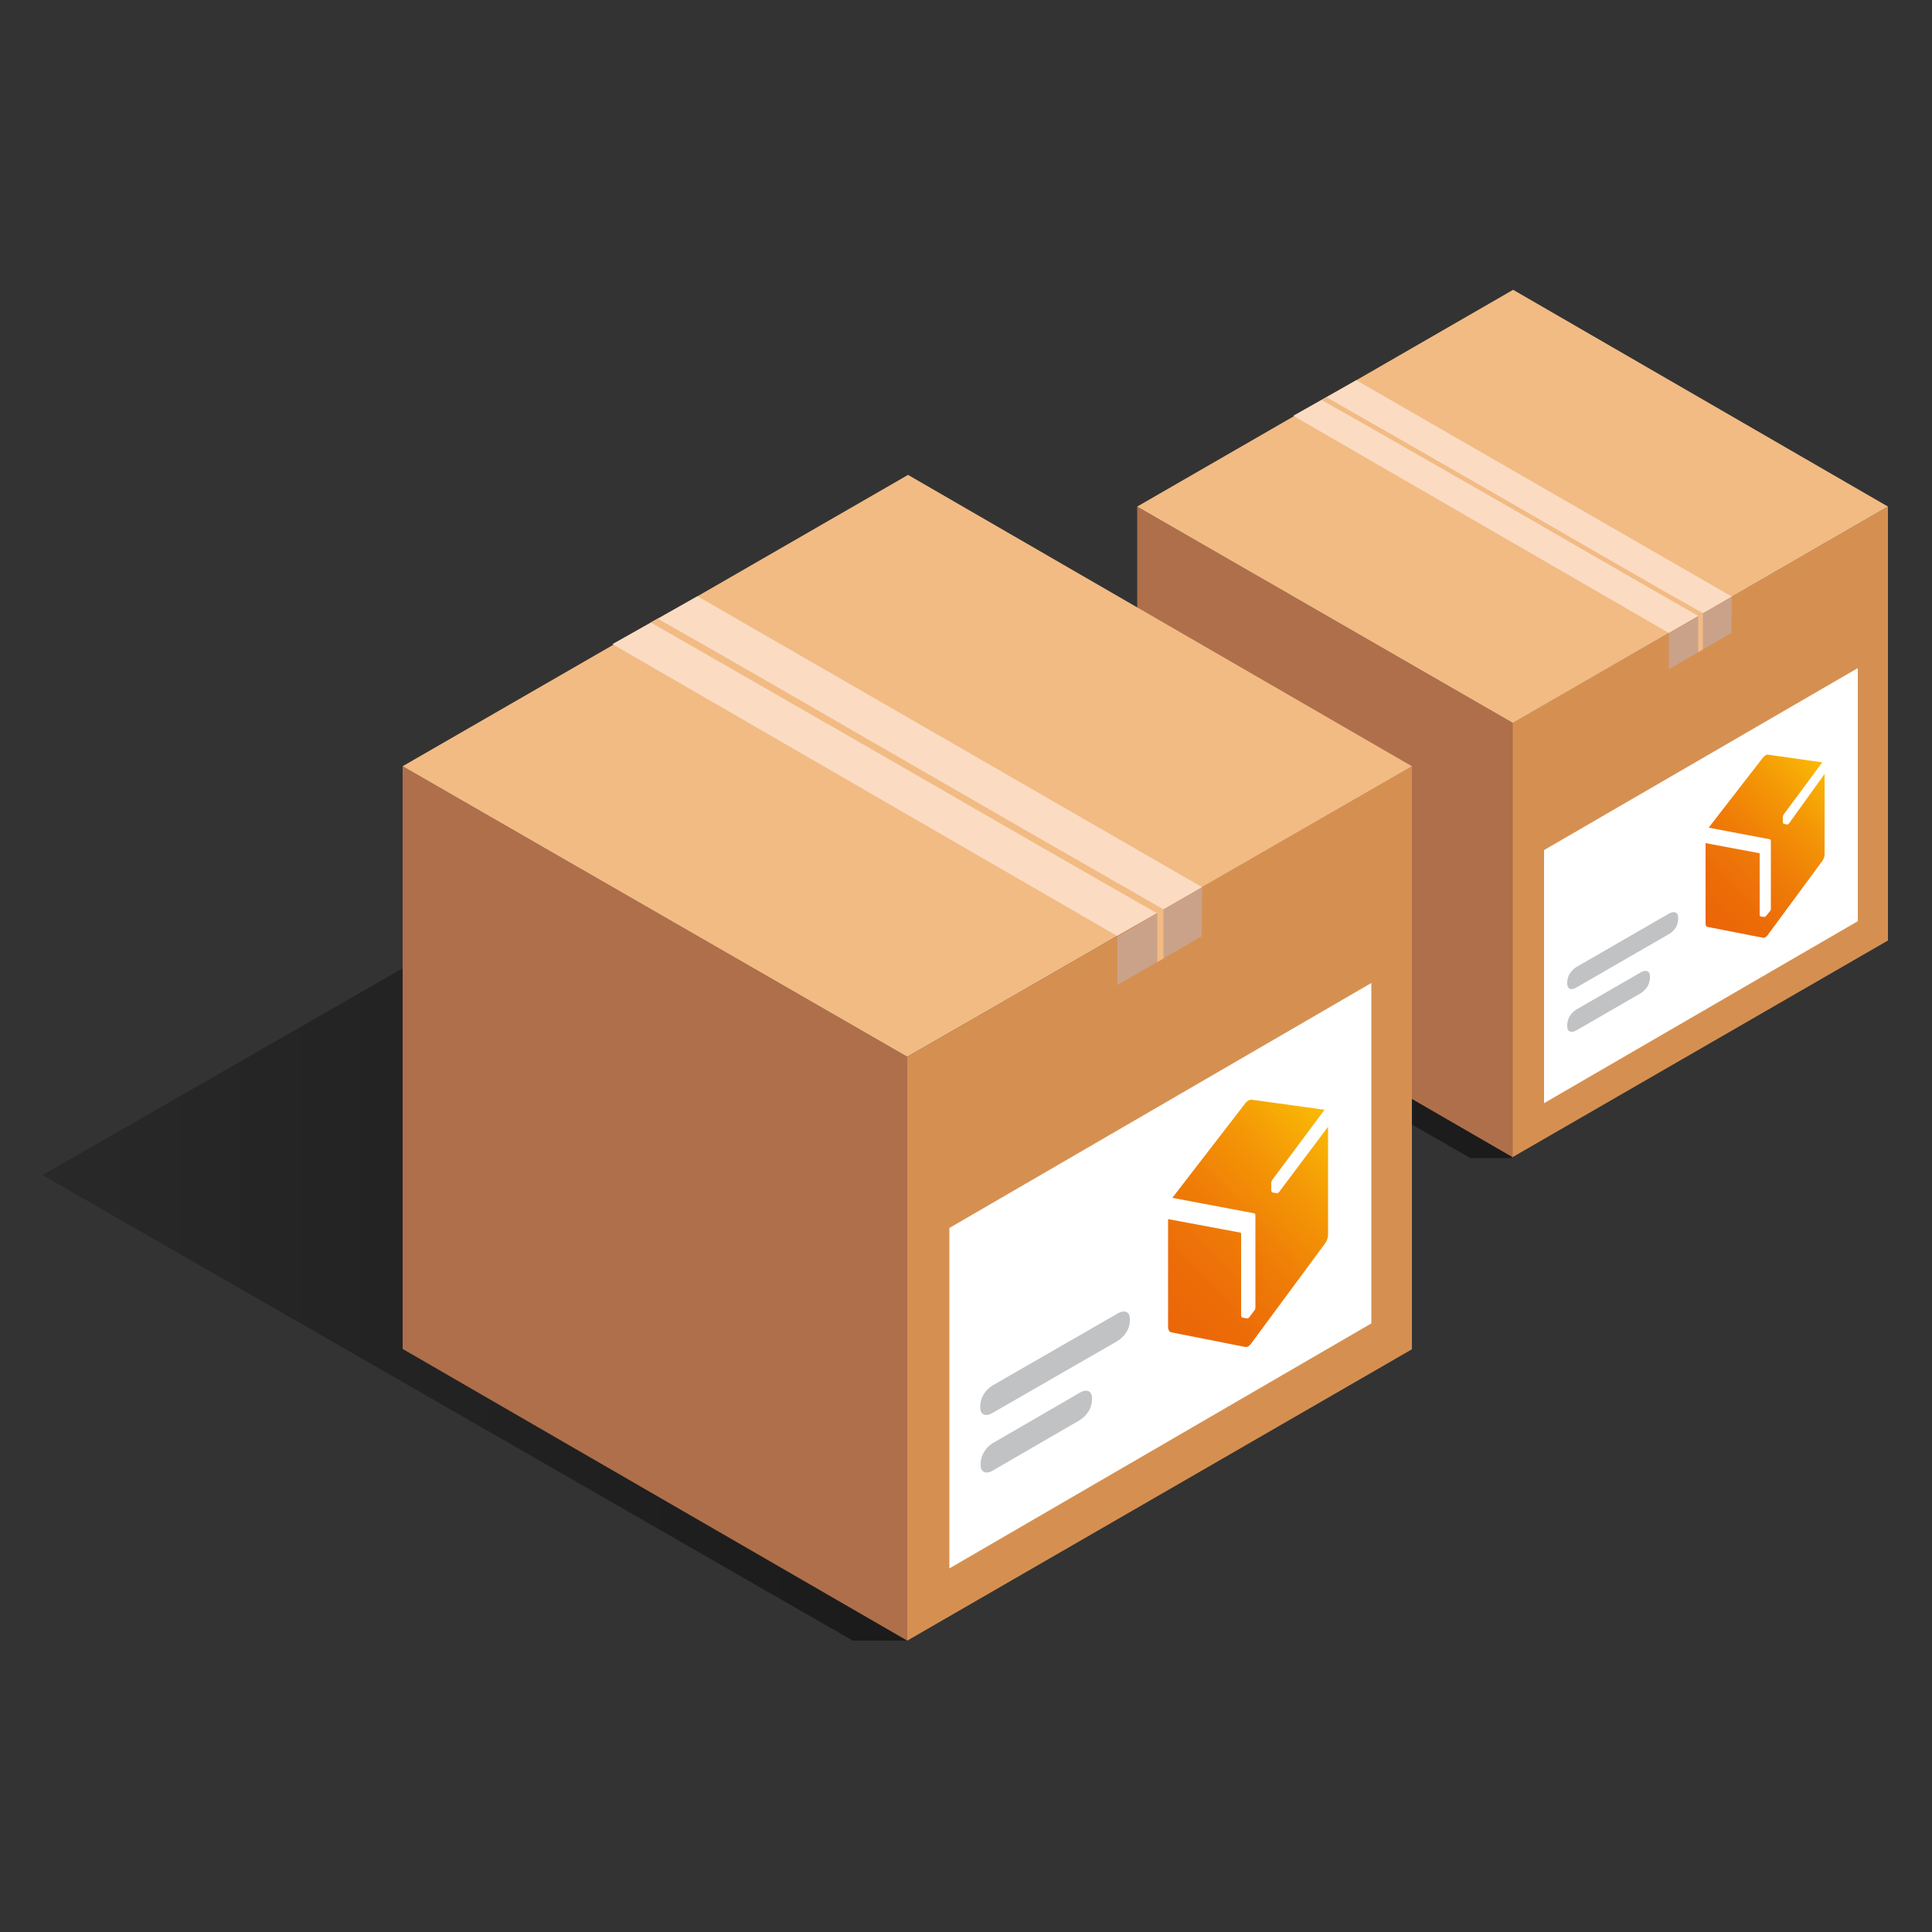
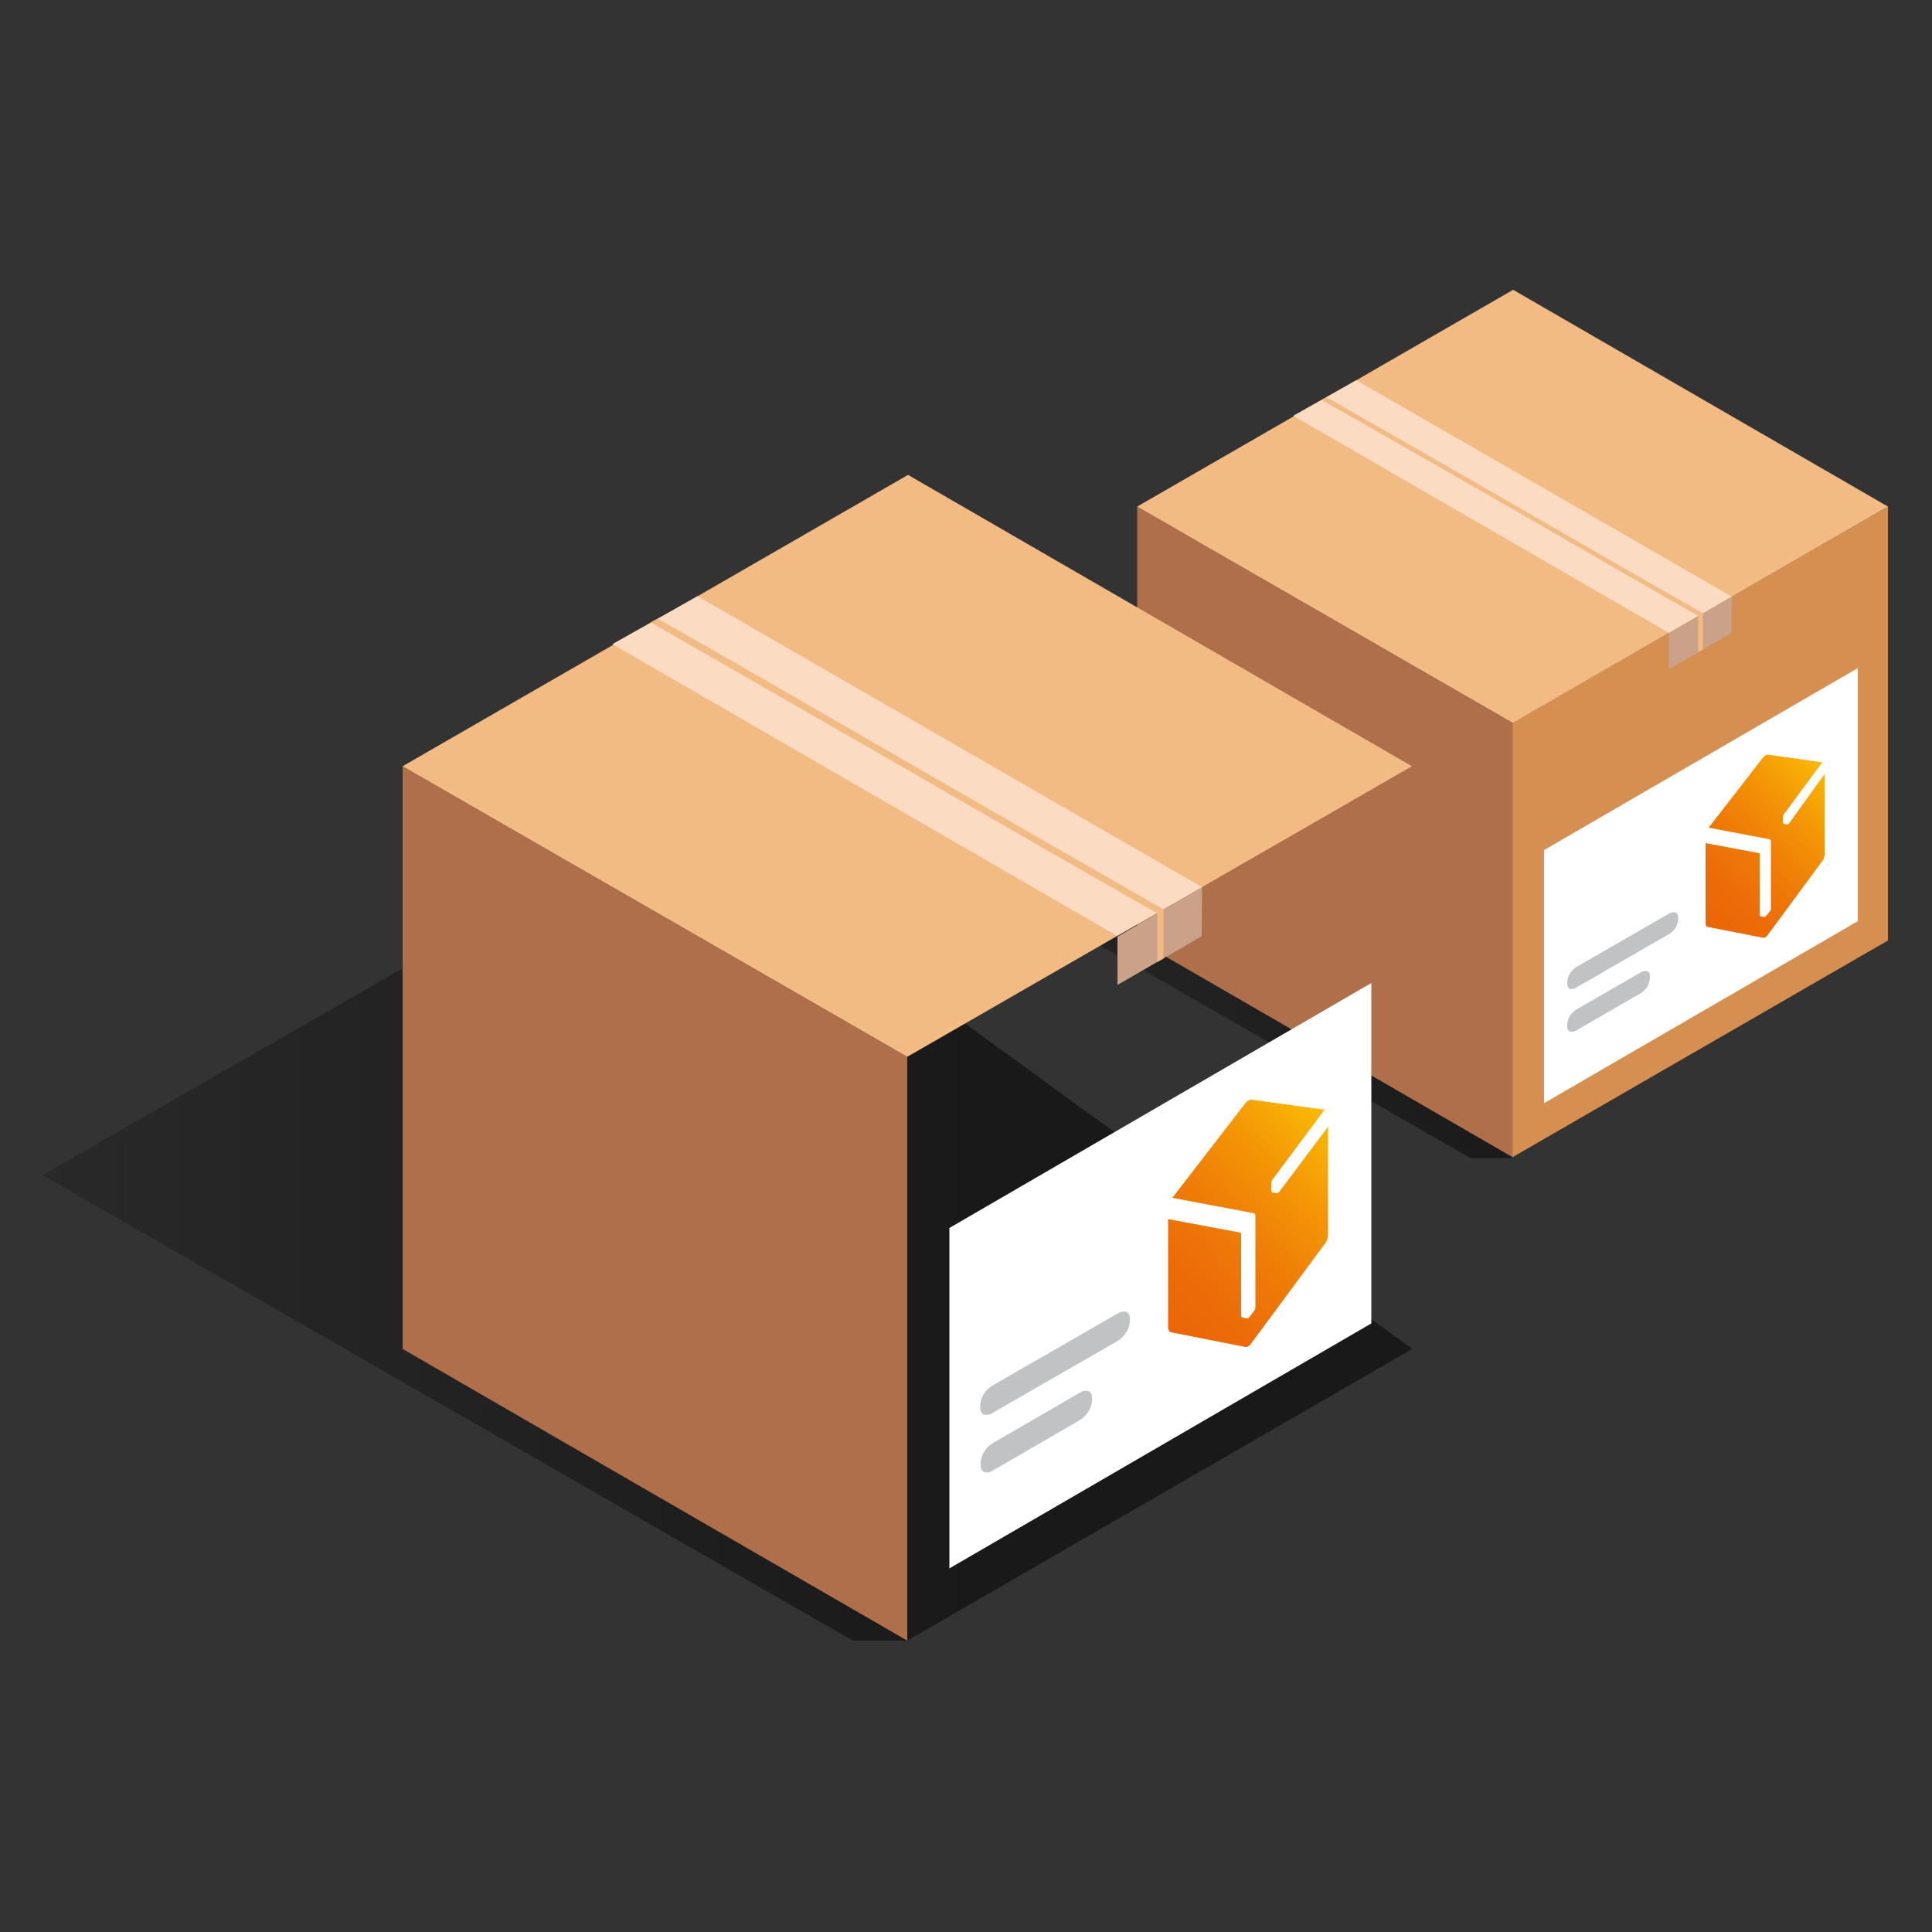
<svg xmlns="http://www.w3.org/2000/svg" width="500" height="500" viewBox="0 0 500 500" fill="none">
  <rect x="0" y="0" width="500" height="500" fill="#333333" stroke="none" />
  <path d="M391 299.7H380.5L224.4 210L346.1 140.1L488.1 243.5L391 299.7Z" fill="url(#paint0_linear_4194_79467)" />
  <path d="M488.6 131.1L391.4 187.1V299.5L488.6 243.4V131.1Z" fill="#D59051" />
  <path d="M294.3 131.1L391.5 187.1V299.5L323.2 260L294.3 243.3V131.1Z" fill="#AF6F4B" />
  <path d="M488.6 131.1L391.6 75L294.3 131.1L391.5 187.1L488.6 131.1Z" fill="#F2BB84" />
  <path d="M480.8 238.4L399.6 285.5V220L480.8 172.9V238.4Z" fill="white" />
  <path d="M463 213.1C462.9 213.2 462.9 213.3 462.8 213.3C462.7 213.3 462.6 213.4 462.5 213.4L461.7 213.2C461.6 213.2 461.6 213.1 461.5 213.1C461.4 213 461.4 212.9 461.4 212.8V211.5C461.4 211.2 461.5 211 461.6 210.8L471.6 197.3L457.5 195.3C457.3 195.3 457.1 195.3 456.9 195.5C456.7 195.6 456.5 195.8 456.3 196L442.2 214.2L458 217.2C458.1 217.2 458.3 217.4 458.3 217.6V235.2C458.3 235.5 458.2 235.7 458 235.9L457.1 237C457 237.1 456.9 237.2 456.9 237.2C456.8 237.3 456.7 237.3 456.6 237.3L455.7 237.2C455.6 237.2 455.4 237 455.4 236.8V221C455.4 220.9 455.3 220.8 455.3 220.8L441.4 218.2V239C441.4 239.5 441.6 239.9 442 239.9L456.3 242.7C456.5 242.7 456.7 242.7 456.8 242.6C457 242.5 457.2 242.3 457.4 242.1L471.7 222.7C472 222.2 472.2 221.7 472.2 221.1V200.3L463 213.1Z" fill="url(#paint1_linear_4194_79467)" />
  <path d="M432 241.7L407.9 255.6C406.6 256.4 405.6 255.9 405.6 254.6V254C405.7 253.2 405.9 252.5 406.3 251.9C406.7 251.3 407.3 250.7 407.9 250.3L432 236.4C433.3 235.7 434.3 236.1 434.3 237.4V238.1C434.2 238.9 434 239.6 433.6 240.2C433.2 240.8 432.6 241.3 432 241.7Z" fill="#C1C2C4" />
  <path d="M424.7 257L407.9 266.7C406.6 267.4 405.6 267 405.6 265.7V265C405.7 264.2 405.9 263.5 406.3 262.9C406.7 262.3 407.3 261.7 407.9 261.3L424.7 251.6C426 250.9 427 251.3 427 252.6V253.3C426.9 254 426.7 254.8 426.3 255.4C425.9 256 425.3 256.6 424.7 257Z" fill="#C1C2C4" />
  <path d="M448.2 154.4L351 98.4L334.7 107.6L431.9 163.8L448.2 154.4Z" fill="#FBDCC3" />
  <path d="M431.9 173.2L448.1 163.8L448.2 154.4L431.9 163.9V173.2Z" fill="#CAA289" />
  <path d="M440.8 168L439.5 168.8V159.4C427.9 152.8 409.2 142 391.2 131.6C373 121.2 353.6 110 342 103.5L343.3 102.8C354.9 109.4 373.5 120.1 391.8 130.6C410 141.1 428.8 152 440.4 158.5L440.7 158.7V168H440.8Z" fill="#F2BB84" />
  <path d="M234.8 424.6H220.7L11 304.1L174.6 210.2L365.5 349.1L234.8 424.6Z" fill="url(#paint2_linear_4194_79467)" />
-   <path d="M365.4 198.3L234.8 273.5V424.6L365.4 349.2V198.3Z" fill="#D59051" />
-   <path d="M104.2 198.3L234.8 273.5V424.6L143.1 371.6L104.2 349.1V198.3Z" fill="#AF6F4B" />
+   <path d="M104.2 198.3L234.8 273.5V424.6L143.1 371.6L104.2 349.1Z" fill="#AF6F4B" />
  <path d="M365.4 198.3L235 122.9L104.2 198.3L234.8 273.5L365.4 198.3Z" fill="#F2BB84" />
  <path d="M354.9 342.5L245.7 405.9V317.8L354.9 254.4V342.5Z" fill="white" />
  <path d="M331.1 308.4C331 308.5 330.9 308.6 330.8 308.7C330.7 308.8 330.5 308.8 330.4 308.8L329.3 308.6C329.2 308.6 329.2 308.6 329.2 308.5L329.1 308.4C329 308.3 329 308.1 329 308V306.3C329 305.9 329.1 305.6 329.3 305.3L342.8 287.2L323.9 284.6C323.6 284.6 323.4 284.7 323.1 284.8C322.8 285 322.5 285.2 322.3 285.5L303.4 310L324.6 314C324.8 314 324.9 314.3 324.9 314.6V338.3C324.9 338.7 324.8 339 324.5 339.3L323.4 340.8C323.3 340.9 323.2 341 323.1 341.1C323 341.2 322.9 341.2 322.7 341.2L321.6 341C321.4 341 321.2 340.7 321.2 340.4V319.3C321.2 319.2 321.2 319.2 321.1 319.1C321.1 319 321 319 321 319L302.3 315.5V343.5C302.3 344.1 302.6 344.7 303.1 344.8L322.3 348.6C322.6 348.6 322.8 348.6 323.1 348.4C323.4 348.2 323.6 348 323.8 347.7L343 321.7C343.4 321.1 343.7 320.3 343.7 319.6V291.6L331.1 308.4Z" fill="url(#paint3_linear_4194_79467)" />
  <path d="M289.3 347L256.8 365.7C255.1 366.7 253.7 366.1 253.7 364.4V363.5C253.8 362.5 254.1 361.5 254.7 360.7C255.2 359.8 256 359.1 256.8 358.6L289.3 339.9C291 338.9 292.4 339.5 292.4 341.2V342.1C292.3 343.1 292 344.1 291.4 344.9C290.9 345.7 290.2 346.4 289.3 347Z" fill="#C1C2C4" />
  <path d="M279.5 367.5L256.9 380.6C255.2 381.6 253.8 381 253.8 379.3V378.4C253.9 377.4 254.2 376.4 254.8 375.6C255.3 374.7 256.1 374 256.9 373.5L279.5 360.4C281.2 359.4 282.6 360 282.6 361.7V362.6C282.5 363.6 282.2 364.6 281.6 365.4C281.1 366.2 280.4 366.9 279.5 367.5Z" fill="#C1C2C4" />
  <path d="M311.1 229.6L180.5 154.3L158.5 166.7L289.1 242.2L311.1 229.6Z" fill="#FBDCC3" />
  <path d="M289.2 254.9L311 242.3L311.1 229.6L289.2 242.4V254.9Z" fill="#CAA289" />
  <path d="M301.2 248L299.5 249V236.4C283.9 227.5 258.8 213.1 234.6 199.1C210 185 184 170 168.4 161.1L170.2 160.1C185.8 168.9 210.9 183.4 235.3 197.5C259.7 211.6 285.1 226.2 300.7 235.1L301.1 235.3V248H301.2Z" fill="#F2BB84" />
  <defs>
    <linearGradient id="paint0_linear_4194_79467" x1="224.43" y1="219.908" x2="488.17" y2="219.908" gradientUnits="userSpaceOnUse">
      <stop stop-opacity="0.2" />
      <stop offset="0.67" stop-opacity="0.5" />
    </linearGradient>
    <linearGradient id="paint1_linear_4194_79467" x1="439.591" y1="235.987" x2="475.649" y2="201.008" gradientUnits="userSpaceOnUse">
      <stop stop-color="#EB6608" />
      <stop offset="0.19" stop-color="#EC6C08" />
      <stop offset="0.44" stop-color="#EF7C07" />
      <stop offset="0.72" stop-color="#F49706" />
      <stop offset="1" stop-color="#FABA05" />
    </linearGradient>
    <linearGradient id="paint2_linear_4194_79467" x1="11" y1="317.398" x2="365.45" y2="317.398" gradientUnits="userSpaceOnUse">
      <stop stop-opacity="0.2" />
      <stop offset="0.67" stop-opacity="0.5" />
    </linearGradient>
    <linearGradient id="paint3_linear_4194_79467" x1="299.19" y1="339.653" x2="347.644" y2="292.668" gradientUnits="userSpaceOnUse">
      <stop stop-color="#EB6608" />
      <stop offset="0.19" stop-color="#EC6C08" />
      <stop offset="0.44" stop-color="#EF7C07" />
      <stop offset="0.72" stop-color="#F49706" />
      <stop offset="1" stop-color="#FABA05" />
    </linearGradient>
  </defs>
</svg>